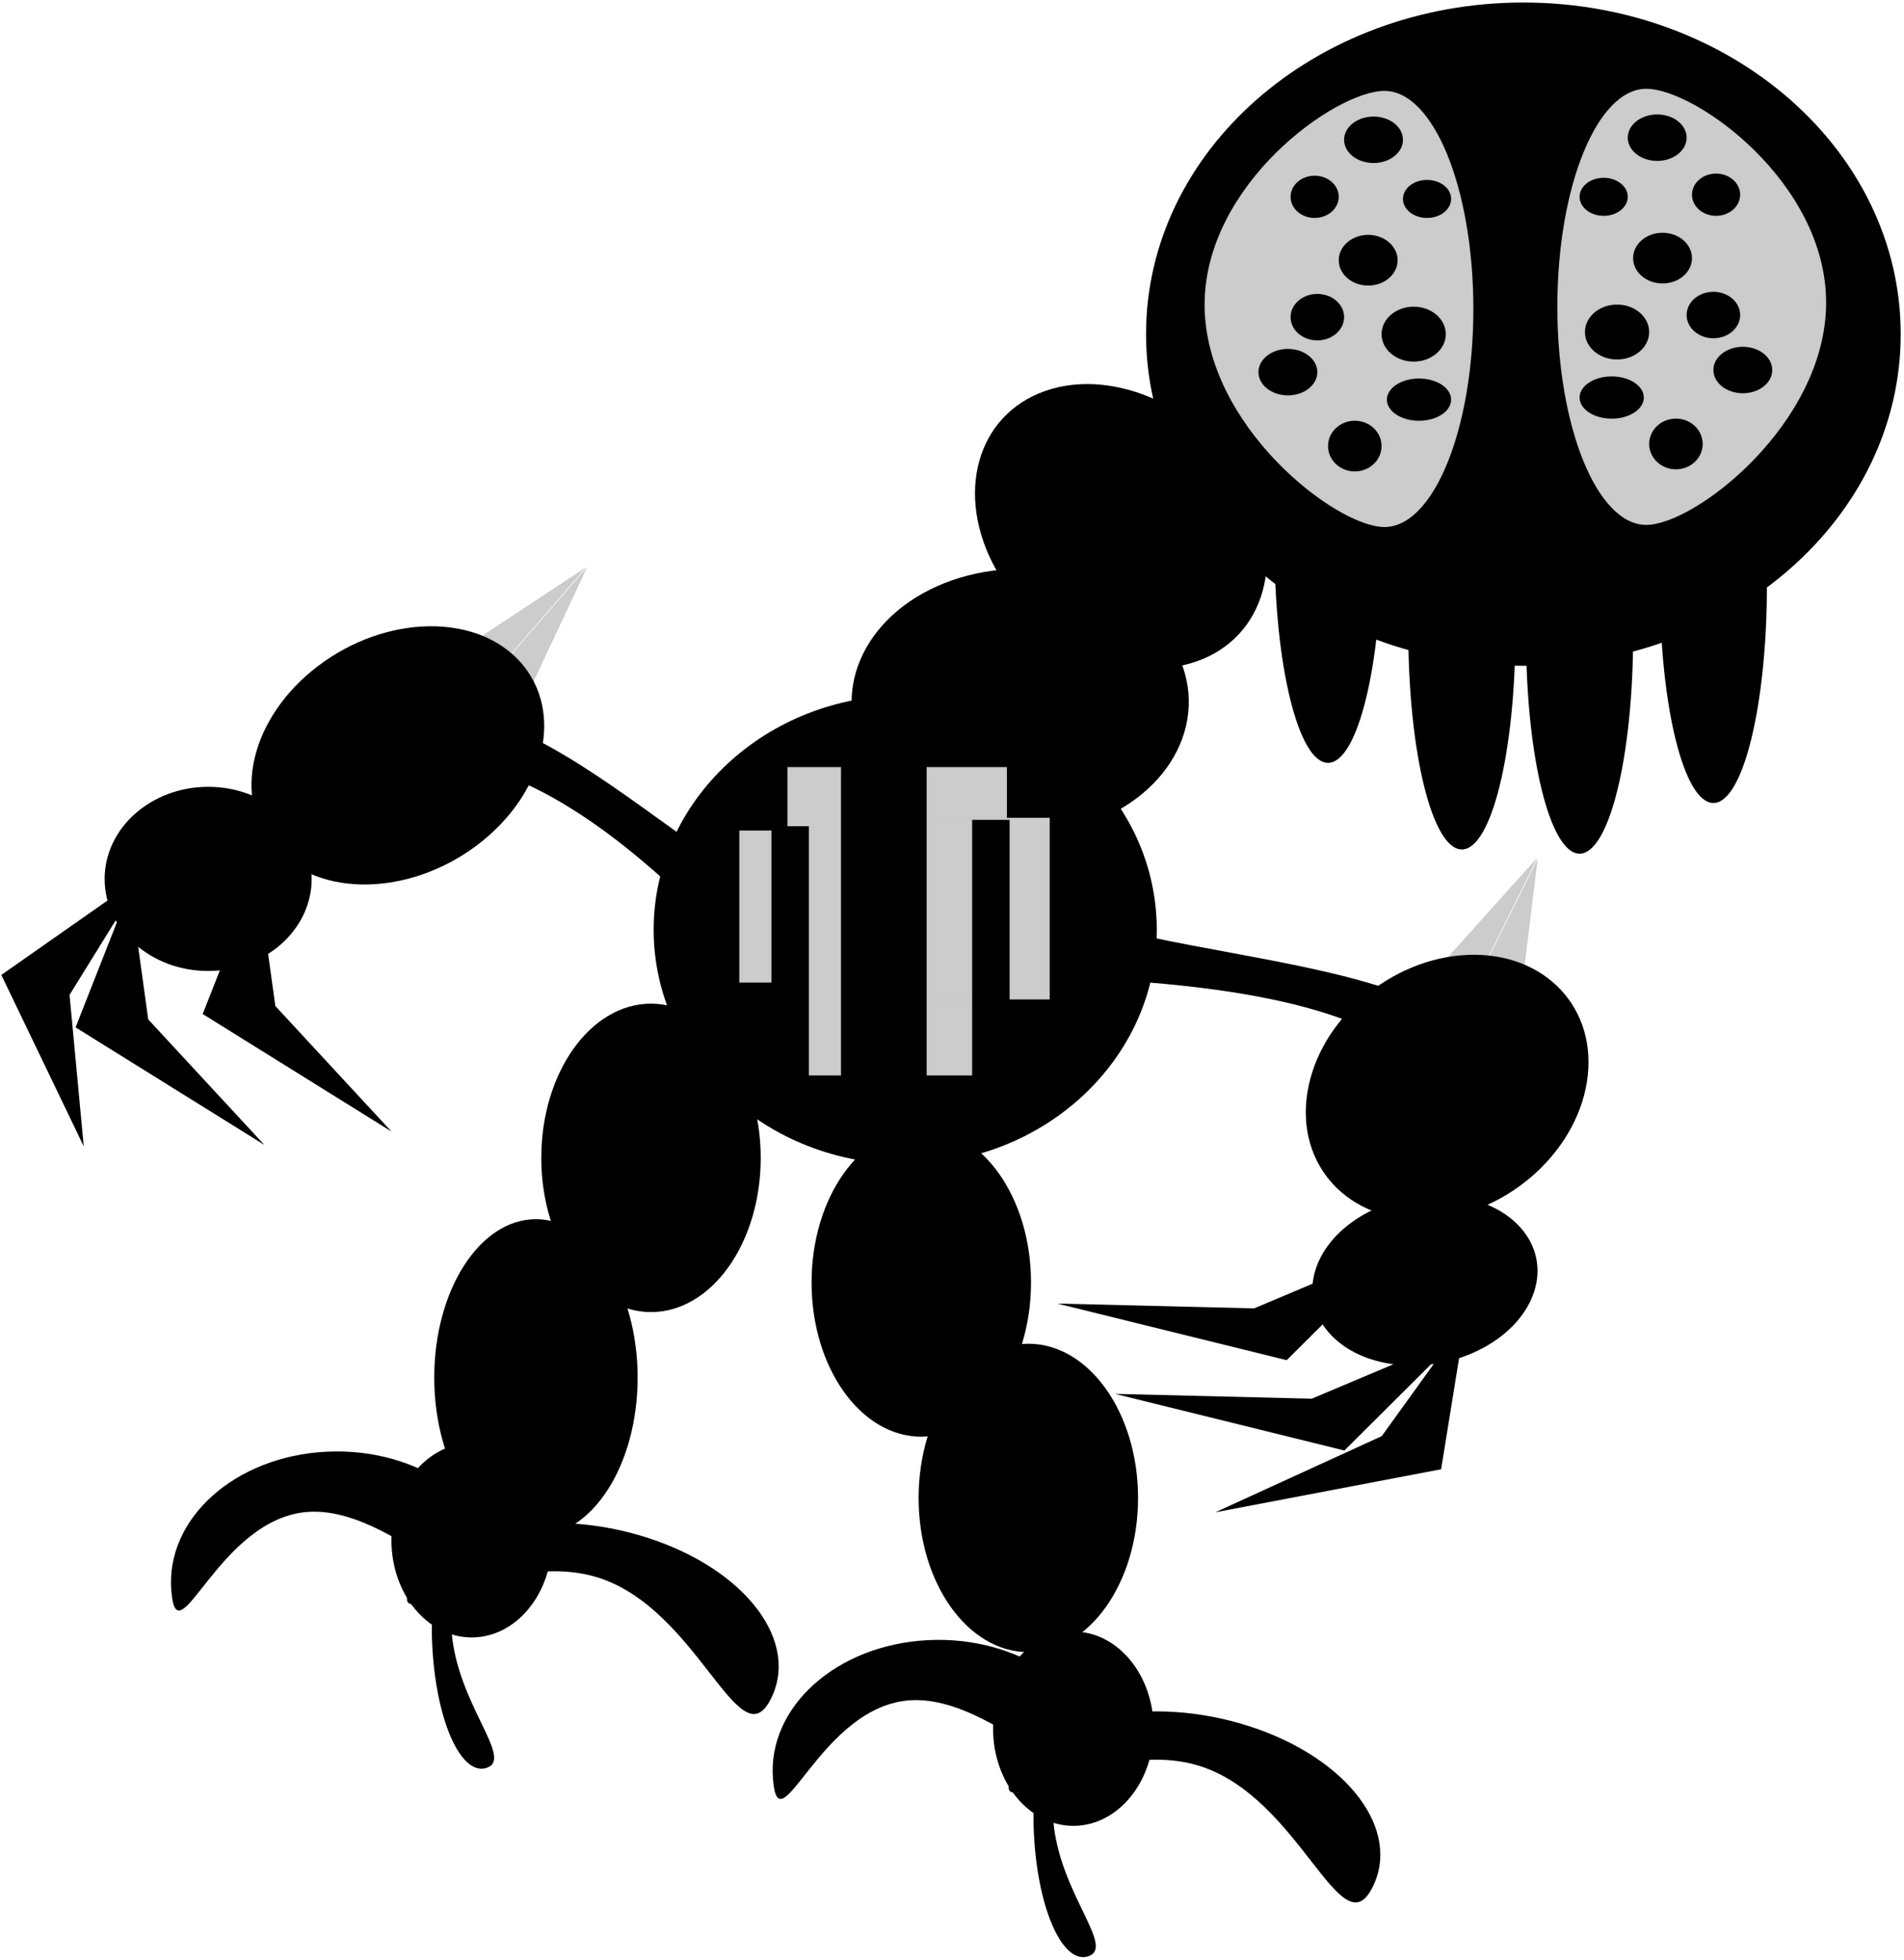
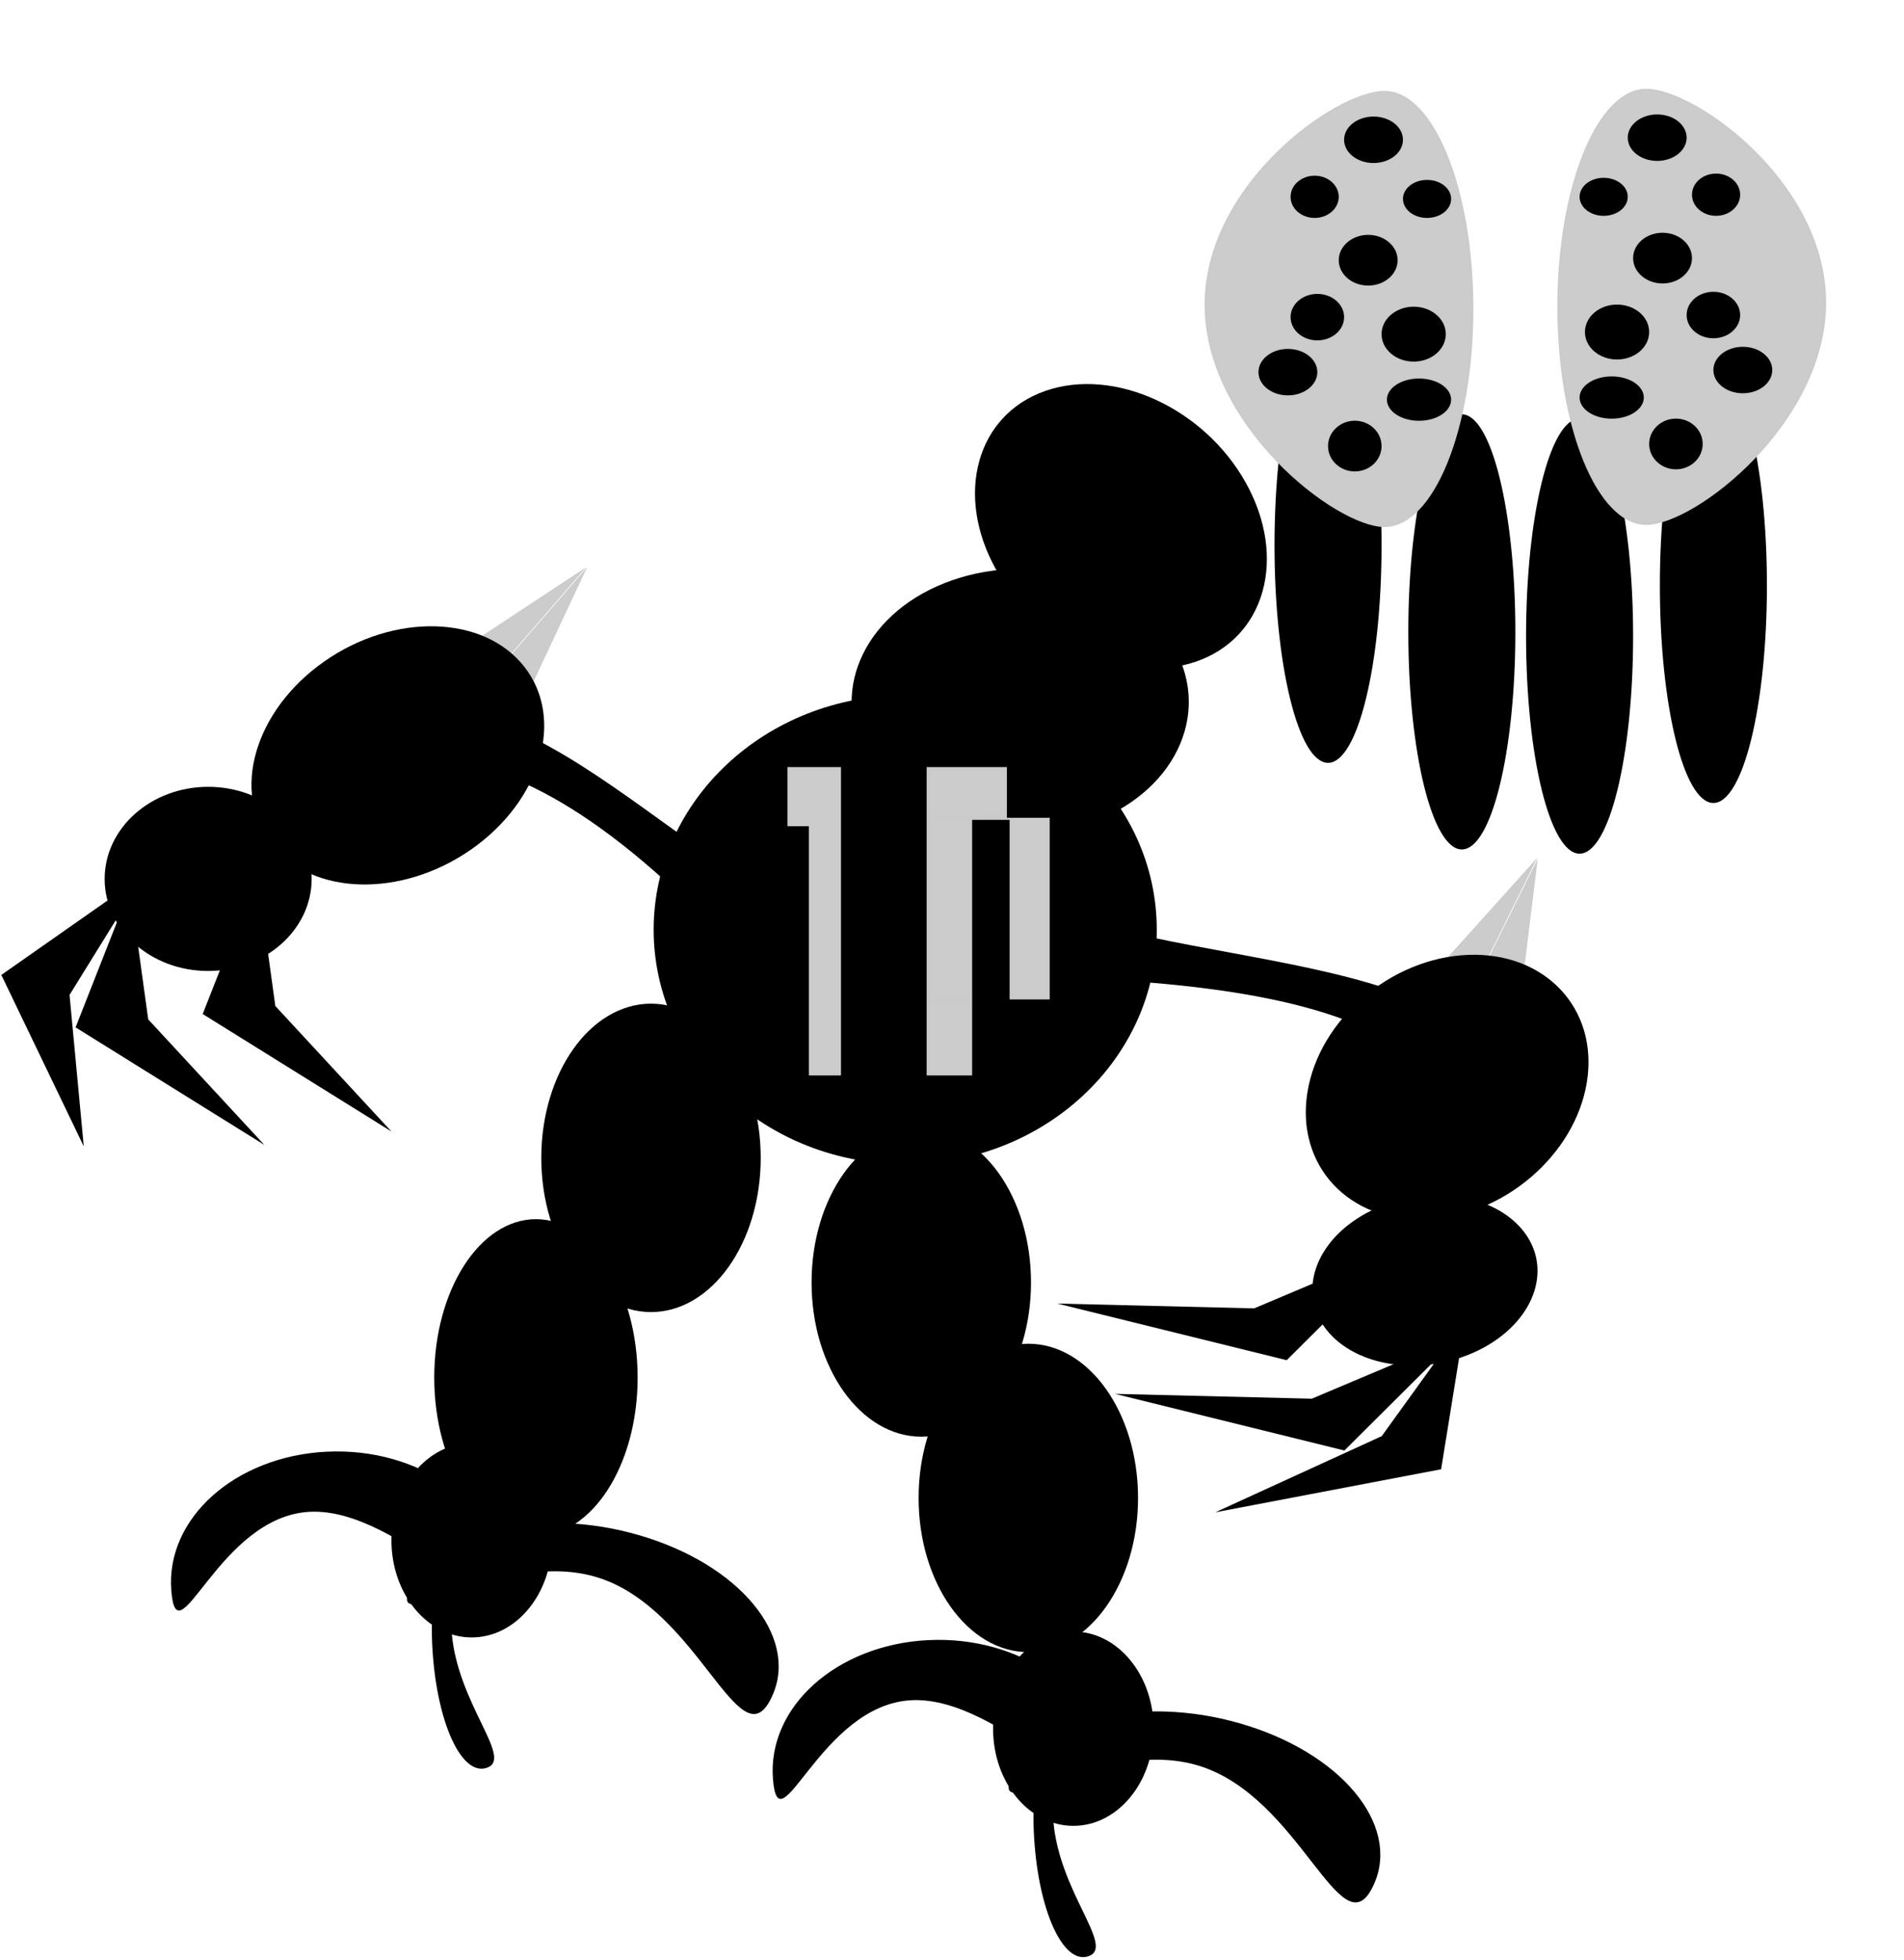
<svg xmlns="http://www.w3.org/2000/svg" xmlns:ns1="http://sodipodi.sourceforge.net/DTD/sodipodi-0.dtd" xmlns:ns2="http://www.inkscape.org/namespaces/inkscape" id="svg2" ns1:docname="New document 1" viewBox="0 0 598.68 616.41" version="1.1" ns2:version="0.47 r22583">
  <ns1:namedview id="base" bordercolor="#666666" ns2:pageshadow="2" ns2:guide-bbox="true" pagecolor="#ffffff" ns2:window-height="688" ns2:window-maximized="1" ns2:zoom="0.35" ns2:window-x="0" showgrid="false" borderopacity="1.0" ns2:current-layer="layer1" ns2:cx="299.5436" ns2:cy="387.99066" showguides="true" ns2:window-y="27" ns2:window-width="1022" ns2:pageopacity="0.0" ns2:document-units="px" />
  <g id="layer1" ns2:label="Layer 1" ns2:groupmode="layer" transform="translate(48.617 -778.98)">
    <g id="g4111" transform="matrix(.589 0 0 .465 338.67 378.1)">
      <path id="path3485-6" ns1:rx="28.571428" ns1:ry="147.14285" style="stroke-opacity:.004;color:#000000;stroke:#000000;stroke-width:3.6;fill:#000000" ns1:type="arc" d="m-448.57 1370.9c0 81.265-12.792 147.14-28.571 147.14-15.78 0-28.571-65.878-28.571-147.14 0-81.265 12.792-147.14 28.571-147.14 15.78 0 28.571 65.878 28.571 147.14z" transform="translate(600 -81.429)" ns1:cy="1370.9336" ns1:cx="-477.14285" />
      <path id="path3485-6-3" ns1:rx="28.571428" ns1:ry="147.14285" style="stroke-opacity:.004;color:#000000;stroke:#000000;stroke-width:3.6;fill:#000000" ns1:type="arc" d="m-448.57 1370.9c0 81.265-12.792 147.14-28.571 147.14-15.78 0-28.571-65.878-28.571-147.14 0-81.265 12.792-147.14 28.571-147.14 15.78 0 28.571 65.878 28.571 147.14z" transform="translate(662.86 -78.571)" ns1:cy="1370.9336" ns1:cx="-477.14285" />
      <path id="path3638" ns1:rx="72.85714" ns1:ry="100" style="stroke-opacity:.004;color:#000000;stroke:#000000;stroke-width:3.6;fill:#000000" ns1:type="arc" d="m-188.57 1063.8c0 55.228-32.619 100-72.857 100s-72.857-44.772-72.857-100 32.619-100 72.857-100 72.857 44.772 72.857 100z" transform="matrix(-.915 .403 -.403 -.915 130.37 2296.7)" ns1:cy="1063.7908" ns1:cx="-261.42856" />
      <path id="path3640" ns1:rx="90" ns1:ry="90" style="stroke-opacity:.004;color:#000000;stroke:#000000;stroke-width:3.6;fill:#000000" ns1:type="arc" d="m-122.86 996.65c0 49.706-40.294 90-90 90s-90-40.294-90-90 40.294-90 90-90 90 40.294 90 90z" transform="matrix(-.915 .403 -.403 -.915 93.974 2334.6)" ns1:cy="996.64789" ns1:cx="-212.85715" />
      <path id="path3642" ns1:rx="90" ns1:ry="87.14286" style="stroke-opacity:.004;color:#000000;stroke:#000000;stroke-width:3.6;fill:#000000" ns1:type="arc" d="m2.857 890.93c0 48.128-40.294 87.143-90 87.143s-90-39.015-90-87.143 40.294-87.143 90-87.143 90 39.015 90 87.143z" transform="matrix(-.915 .403 -.403 -.915 130.37 2296.7)" ns1:cy="890.93359" ns1:cx="-87.14286" />
      <path id="path3654" ns1:rx="134.28572" ns1:ry="158.57143" style="stroke-opacity:.004;color:#000000;stroke:#000000;stroke-width:3.6;fill:#000000" ns1:type="arc" d="m-40 1490.9c0 87.577-60.122 158.57-134.29 158.57-74.164 0-134.29-70.995-134.29-158.57 0-87.577 60.122-158.57 134.29-158.57 74.164 0 134.29 70.995 134.29 158.57z" transform="translate(0 0)" ns1:cy="1490.9336" ns1:cx="-174.28572" />
      <g id="g3791" transform="matrix(-.532 .47 -.435 -.707 583.18 1670.9)">
        <g id="g3727" transform="translate(-100.73 -87.157)">
          <g id="g3691" transform="matrix(.282 .359 -.39 .276 1239.6 582.48)">
            <path id="rect3666" ns1:nodetypes="ccccc" style="stroke-opacity:.004;color:#000000;stroke:#000000;stroke-width:3.6;fill:#cccccc" transform="matrix(-.915 -.403 .403 -.915 -223.05 2170.8)" d="m-560 1115.2 60 220 28.571 45.714h-88.571v-265.71z" />
            <path id="rect3666-3" ns1:nodetypes="ccccc" style="stroke-opacity:.004;color:#000000;stroke:#000000;stroke-width:3.6;fill:#cccccc" d="m740.66 1374.9 143.54-177.19 44.567-30.33-81.066-35.682-107.05 243.2z" />
          </g>
          <path id="path3656" ns1:rx="90" ns1:ry="127.14286" style="stroke-opacity:.004;color:#000000;stroke:#000000;stroke-width:3.6;fill:#000000" ns1:type="arc" d="m-374.29 1576.6c0 70.219-40.294 127.14-90 127.14s-90-56.924-90-127.14c0-70.219 40.294-127.14 90-127.14s90 56.924 90 127.14z" transform="matrix(-.001 -1 1 -.001 -447.28 729.91)" ns1:cy="1576.6479" ns1:cx="-464.28571" />
        </g>
        <g id="g3782" transform="matrix(.662 .02 .024 .648 348.8 95.455)">
          <path id="path3733" ns1:rx="81.428574" ns1:ry="98.571426" style="stroke-opacity:.004;color:#000000;stroke:#000000;stroke-width:3.6;fill:#000000" ns1:type="arc" d="m-677.14 1239.5c0 54.44-36.457 98.571-81.429 98.571s-81.429-44.132-81.429-98.571c0-54.44 36.457-98.571 81.429-98.571s81.429 44.132 81.429 98.571z" transform="matrix(-1.219 -.81 .749 -.916 -600.11 2049.3)" ns1:cy="1239.505" ns1:cx="-758.57141" />
          <path id="rect3735" ns1:nodetypes="ccccc" style="stroke-opacity:.004;color:#000000;stroke:#000000;stroke-width:4.726;fill:#000000" d="m1335.5 1568.6 87.488-139.86-10.813-197.12 86.879 235.55-163.55 101.42z" />
          <path id="rect3735-4" ns1:nodetypes="ccccc" style="stroke-opacity:.004;color:#000000;stroke:#000000;stroke-width:4.726;fill:#000000" d="m1202.9 1500.7 87.488-139.86-10.813-197.12 86.879 235.55-163.55 101.42z" />
          <path id="rect3735-4-4" ns1:nodetypes="ccccc" style="stroke-opacity:.004;color:#000000;stroke:#000000;stroke-width:4.726;fill:#000000" d="m1311.9 1573.1 166.95-70.237 107.67-157.65-58.284 220.74-216.34 7.149z" />
        </g>
        <path id="rect3788" ns1:nodetypes="ccccc" style="stroke-opacity:.004;color:#000000;stroke:#000000;stroke-width:5.226;fill:#000000" d="m1203.7 1118.1c-260.95 99.2-279.51-78.7-330.38-219.59l36.685-44.864c30.315 267.21 155.51 303.74 330.34 219.58l-36.685 44.864z" />
      </g>
      <g id="g3791-4" transform="matrix(-.088 .704 0.829 -.04 -710.86 917.19)">
        <g id="g3727-7" transform="translate(-100.73 -87.157)">
          <g id="g3691-6" transform="matrix(.282 .359 -.39 .276 1239.6 582.48)">
            <path id="rect3666-31" ns1:nodetypes="ccccc" style="stroke-opacity:.004;color:#000000;stroke:#000000;stroke-width:3.6;fill:#cccccc" transform="matrix(-.915 -.403 .403 -.915 -223.05 2170.8)" d="m-560 1115.2 60 220 28.571 45.714h-88.571v-265.71z" />
            <path id="rect3666-3-7" ns1:nodetypes="ccccc" style="stroke-opacity:.004;color:#000000;stroke:#000000;stroke-width:3.6;fill:#cccccc" d="m740.66 1374.9 143.54-177.19 44.567-30.33-81.066-35.682-107.05 243.2z" />
          </g>
          <path id="path3656-5" ns1:rx="90" ns1:ry="127.14286" style="stroke-opacity:.004;color:#000000;stroke:#000000;stroke-width:3.6;fill:#000000" ns1:type="arc" d="m-374.29 1576.6c0 70.219-40.294 127.14-90 127.14s-90-56.924-90-127.14c0-70.219 40.294-127.14 90-127.14s90 56.924 90 127.14z" transform="matrix(-.001 -1 1 -.001 -447.28 729.91)" ns1:cy="1576.6479" ns1:cx="-464.28571" />
        </g>
        <g id="g3782-9" transform="matrix(.662 .02 .024 .648 348.8 95.455)">
          <path id="path3733-6" ns1:rx="81.428574" ns1:ry="98.571426" style="stroke-opacity:.004;color:#000000;stroke:#000000;stroke-width:3.6;fill:#000000" ns1:type="arc" d="m-677.14 1239.5c0 54.44-36.457 98.571-81.429 98.571s-81.429-44.132-81.429-98.571c0-54.44 36.457-98.571 81.429-98.571s81.429 44.132 81.429 98.571z" transform="matrix(-1.219 -.81 .749 -.916 -600.11 2049.3)" ns1:cy="1239.505" ns1:cx="-758.57141" />
          <path id="rect3735-2" ns1:nodetypes="ccccc" style="stroke-opacity:.004;color:#000000;stroke:#000000;stroke-width:4.726;fill:#000000" d="m1335.5 1568.6 87.488-139.86-10.813-197.12 86.879 235.55-163.55 101.42z" />
          <path id="rect3735-4-1" ns1:nodetypes="ccccc" style="stroke-opacity:.004;color:#000000;stroke:#000000;stroke-width:4.726;fill:#000000" d="m1202.9 1500.7 87.488-139.86-10.813-197.12 86.879 235.55-163.55 101.42z" />
          <path id="rect3735-4-4-7" ns1:nodetypes="ccccc" style="stroke-opacity:.004;color:#000000;stroke:#000000;stroke-width:4.726;fill:#000000" d="m1311.9 1573.1 166.95-70.237 107.67-157.65-58.284 220.74-216.34 7.149z" />
        </g>
        <path id="rect3788-8" ns1:nodetypes="ccccc" style="stroke-opacity:.004;color:#000000;stroke:#000000;stroke-width:5.226;fill:#000000" d="m1203.7 1118.1c-260.95 99.2-279.51-78.7-330.38-219.59l36.685-44.864c30.315 267.21 155.51 303.74 330.34 219.58l-36.685 44.864z" />
      </g>
      <rect id="rect3660" style="stroke-opacity:.004;color:#000000;stroke:#000000;stroke-width:3.6;fill:#cccccc" height="208.57" width="117.14" y="1380.9" x="-237.14" />
      <rect id="rect3662" style="stroke-opacity:.004;color:#000000;stroke:#000000;stroke-width:3.6;fill:#cccccc" height="122.86" width="62.857" y="1415.2" x="-160" />
-       <rect id="rect3664" style="stroke-opacity:.004;color:#000000;stroke:#000000;stroke-width:3.6;fill:#cccccc" height="102.86" width="28.571" y="1423.8" x="-262.86" />
      <rect id="rect3695" style="stroke-opacity:.004;color:#000000;stroke:#000000;stroke-width:3.6;fill:#000000" height="174.29" width="20" y="1420.9" x="-245.71" />
      <rect id="rect3695-4" style="stroke-opacity:.004;color:#000000;stroke:#000000;stroke-width:3.6;fill:#000000" height="174.29" width="20" y="1416.6" x="-138.57" />
      <rect id="rect3719" style="stroke-opacity:.004;color:#000000;stroke:#000000;stroke-width:3.6;fill:#000000" height="228.57" width="45.714" y="1369.5" x="-208.57" />
      <g id="g3859">
-         <path id="path3483" ns1:rx="201.42857" ns1:ry="224.28572" style="stroke-opacity:.004;color:#000000;stroke:#000000;stroke-width:3.6;fill:#000000" ns1:type="arc" d="m357.14 1088.1c0 123.87-90.183 224.29-201.43 224.29s-201.43-100.42-201.43-224.29 90.183-224.29 201.43-224.29 201.43 100.42 201.43 224.29z" ns1:cy="1088.0764" ns1:cx="155.71428" />
        <path id="path3485" ns1:rx="28.571428" ns1:ry="147.14285" style="stroke-opacity:.004;color:#000000;stroke:#000000;stroke-width:3.6;fill:#000000" ns1:type="arc" d="m-448.57 1370.9c0 81.265-12.792 147.14-28.571 147.14-15.78 0-28.571-65.878-28.571-147.14 0-81.265 12.792-147.14 28.571-147.14 15.78 0 28.571 65.878 28.571 147.14z" transform="translate(528.57 -140)" ns1:cy="1370.9336" ns1:cx="-477.14285" />
        <path id="path3485-6-3-9" ns1:rx="28.571428" ns1:ry="147.14285" style="stroke-opacity:.004;color:#000000;stroke:#000000;stroke-width:3.6;fill:#000000" ns1:type="arc" d="m-448.57 1370.9c0 81.265-12.792 147.14-28.571 147.14-15.78 0-28.571-65.878-28.571-147.14 0-81.265 12.792-147.14 28.571-147.14 15.78 0 28.571 65.878 28.571 147.14z" transform="translate(734.29 -112.86)" ns1:cy="1370.9336" ns1:cx="-477.14285" />
        <g id="g3574">
          <path id="path3553" ns1:nodetypes="csssc" style="stroke-opacity:.004;color:#000000;stroke:#000000;stroke-width:3.6;fill:#cccccc" transform="matrix(.755 0 0 .89 681.24 12.406)" d="m-731.43 1189.5c0 91.522-28.142 165.71-62.857 165.71s-127.18-77.404-127.18-168.92c0-91.522 92.461-162.5 127.18-162.5 34.715 0 62.857 74.193 62.857 165.71z" />
          <path id="path3556" ns1:rx="15.714286" ns1:ry="15.714286" style="stroke-opacity:.004;color:#000000;stroke:#000000;stroke-width:3.6;fill:#000000" ns1:type="arc" d="m91.429 956.65c0 8.679-7.035 15.714-15.714 15.714-8.679 0-15.714-7.035-15.714-15.714 0-8.679 7.035-15.714 15.714-15.714 8.679 0 15.714 7.035 15.714 15.714z" ns1:cy="956.64789" ns1:cx="75.714287" />
          <path id="path3558" ns1:rx="12.857142" ns1:ry="12.857142" style="stroke-opacity:.004;color:#000000;stroke:#000000;stroke-width:3.6;fill:#000000" ns1:type="arc" d="m117.14 996.65c0 7.101-5.756 12.857-12.857 12.857-7.101 0-12.857-5.756-12.857-12.857 0-7.101 5.756-12.857 12.857-12.857 7.101 0 12.857 5.756 12.857 12.857z" ns1:cy="996.64789" ns1:cx="104.28571" />
          <path id="path3560" ns1:rx="12.857142" ns1:ry="14.285714" style="stroke-opacity:.004;color:#000000;stroke:#000000;stroke-width:3.6;fill:#000000" ns1:type="arc" d="m57.143 995.22c0 7.89-5.756 14.286-12.857 14.286-7.101 0-12.857-6.396-12.857-14.286 0-7.89 5.756-14.286 12.857-14.286 7.101 0 12.857 6.396 12.857 14.286z" ns1:cy="995.2193" ns1:cx="44.285713" />
          <path id="path3562" ns1:rx="15.714286" ns1:ry="17.142857" style="stroke-opacity:.004;color:#000000;stroke:#000000;stroke-width:3.6;fill:#000000" ns1:type="arc" d="m88.571 1038.1c0 9.468-7.035 17.143-15.714 17.143-8.679 0-15.714-7.675-15.714-17.143 0-9.468 7.035-17.143 15.714-17.143 8.679 0 15.714 7.675 15.714 17.143z" ns1:cy="1038.0764" ns1:cx="72.85714" />
          <path id="path3564" ns1:rx="14.285714" ns1:ry="15.714286" style="stroke-opacity:.004;color:#000000;stroke:#000000;stroke-width:3.6;fill:#000000" ns1:type="arc" d="m60 1076.6c0 8.679-6.396 15.714-14.286 15.714-7.89 0-14.286-7.035-14.286-15.714 0-8.679 6.396-15.714 14.286-15.714 7.89 0 14.286 7.035 14.286 15.714z" ns1:cy="1076.6479" ns1:cx="45.714287" />
          <path id="path3566" ns1:rx="17.142857" ns1:ry="18.571428" style="stroke-opacity:.004;color:#000000;stroke:#000000;stroke-width:3.6;fill:#000000" ns1:type="arc" d="m114.29 1088.1c0 10.257-7.675 18.571-17.143 18.571-9.468 0-17.143-8.315-17.143-18.571 0-10.257 7.675-18.571 17.143-18.571 9.468 0 17.143 8.315 17.143 18.571z" ns1:cy="1088.0764" ns1:cx="97.14286" />
          <path id="path3568" ns1:rx="15.714286" ns1:ry="15.714286" style="stroke-opacity:.004;color:#000000;stroke:#000000;stroke-width:3.6;fill:#000000" ns1:type="arc" d="m45.714 1113.8c0 8.679-7.035 15.714-15.714 15.714-8.679 0-15.714-7.036-15.714-15.714 0-8.679 7.035-15.714 15.714-15.714 8.679 0 15.714 7.035 15.714 15.714z" ns1:cy="1113.7908" ns1:cx="30" />
          <path id="path3570" ns1:rx="17.142857" ns1:ry="14.285714" style="stroke-opacity:.004;color:#000000;stroke:#000000;stroke-width:3.6;fill:#000000" ns1:type="arc" d="m117.14 1132.4c0 7.89-7.675 14.286-17.143 14.286-9.468 0-17.143-6.396-17.143-14.286 0-7.89 7.675-14.286 17.143-14.286 9.468 0 17.143 6.396 17.143 14.286z" ns1:cy="1132.3622" ns1:cx="100" />
          <path id="path3572" ns1:rx="14.285714" ns1:ry="17.142857" style="stroke-opacity:.004;color:#000000;stroke:#000000;stroke-width:3.6;fill:#000000" ns1:type="arc" d="m80 1163.8c0 9.468-6.396 17.143-14.286 17.143-7.89 0-14.286-7.675-14.286-17.143 0-9.468 6.396-17.143 14.286-17.143 7.89 0 14.286 7.675 14.286 17.143z" ns1:cy="1163.7908" ns1:cx="65.714287" />
        </g>
        <g id="g3574-4" transform="matrix(-1 0 0 1 302.86 -1.429)">
          <path id="path3553-8" ns1:nodetypes="csssc" style="stroke-opacity:.004;color:#000000;stroke:#000000;stroke-width:3.6;fill:#cccccc" transform="matrix(.755 0 0 .89 681.24 12.406)" d="m-731.43 1189.5c0 91.522-28.142 165.71-62.857 165.71s-127.18-77.404-127.18-168.92c0-91.522 92.461-162.5 127.18-162.5 34.715 0 62.857 74.193 62.857 165.71z" />
          <path id="path3556-1" ns1:rx="15.714286" ns1:ry="15.714286" style="stroke-opacity:.004;color:#000000;stroke:#000000;stroke-width:3.6;fill:#000000" ns1:type="arc" d="m91.429 956.65c0 8.679-7.035 15.714-15.714 15.714-8.679 0-15.714-7.035-15.714-15.714 0-8.679 7.035-15.714 15.714-15.714 8.679 0 15.714 7.035 15.714 15.714z" ns1:cy="956.64789" ns1:cx="75.714287" />
          <path id="path3558-2" ns1:rx="12.857142" ns1:ry="12.857142" style="stroke-opacity:.004;color:#000000;stroke:#000000;stroke-width:3.6;fill:#000000" ns1:type="arc" d="m117.14 996.65c0 7.101-5.756 12.857-12.857 12.857-7.101 0-12.857-5.756-12.857-12.857 0-7.101 5.756-12.857 12.857-12.857 7.101 0 12.857 5.756 12.857 12.857z" ns1:cy="996.64789" ns1:cx="104.28571" />
          <path id="path3560-9" ns1:rx="12.857142" ns1:ry="14.285714" style="stroke-opacity:.004;color:#000000;stroke:#000000;stroke-width:3.6;fill:#000000" ns1:type="arc" d="m57.143 995.22c0 7.89-5.756 14.286-12.857 14.286-7.101 0-12.857-6.396-12.857-14.286 0-7.89 5.756-14.286 12.857-14.286 7.101 0 12.857 6.396 12.857 14.286z" ns1:cy="995.2193" ns1:cx="44.285713" />
          <path id="path3562-3" ns1:rx="15.714286" ns1:ry="17.142857" style="stroke-opacity:.004;color:#000000;stroke:#000000;stroke-width:3.6;fill:#000000" ns1:type="arc" d="m88.571 1038.1c0 9.468-7.035 17.143-15.714 17.143-8.679 0-15.714-7.675-15.714-17.143 0-9.468 7.035-17.143 15.714-17.143 8.679 0 15.714 7.675 15.714 17.143z" ns1:cy="1038.0764" ns1:cx="72.85714" />
          <path id="path3564-9" ns1:rx="14.285714" ns1:ry="15.714286" style="stroke-opacity:.004;color:#000000;stroke:#000000;stroke-width:3.6;fill:#000000" ns1:type="arc" d="m60 1076.6c0 8.679-6.396 15.714-14.286 15.714-7.89 0-14.286-7.035-14.286-15.714 0-8.679 6.396-15.714 14.286-15.714 7.89 0 14.286 7.035 14.286 15.714z" ns1:cy="1076.6479" ns1:cx="45.714287" />
          <path id="path3566-0" ns1:rx="17.142857" ns1:ry="18.571428" style="stroke-opacity:.004;color:#000000;stroke:#000000;stroke-width:3.6;fill:#000000" ns1:type="arc" d="m114.29 1088.1c0 10.257-7.675 18.571-17.143 18.571-9.468 0-17.143-8.315-17.143-18.571 0-10.257 7.675-18.571 17.143-18.571 9.468 0 17.143 8.315 17.143 18.571z" ns1:cy="1088.0764" ns1:cx="97.14286" />
          <path id="path3568-8" ns1:rx="15.714286" ns1:ry="15.714286" style="stroke-opacity:.004;color:#000000;stroke:#000000;stroke-width:3.6;fill:#000000" ns1:type="arc" d="m45.714 1113.8c0 8.679-7.035 15.714-15.714 15.714-8.679 0-15.714-7.036-15.714-15.714 0-8.679 7.035-15.714 15.714-15.714 8.679 0 15.714 7.035 15.714 15.714z" ns1:cy="1113.7908" ns1:cx="30" />
          <path id="path3570-8" ns1:rx="17.142857" ns1:ry="14.285714" style="stroke-opacity:.004;color:#000000;stroke:#000000;stroke-width:3.6;fill:#000000" ns1:type="arc" d="m117.14 1132.4c0 7.89-7.675 14.286-17.143 14.286-9.468 0-17.143-6.396-17.143-14.286 0-7.89 7.675-14.286 17.143-14.286 9.468 0 17.143 6.396 17.143 14.286z" ns1:cy="1132.3622" ns1:cx="100" />
          <path id="path3572-5" ns1:rx="14.285714" ns1:ry="17.142857" style="stroke-opacity:.004;color:#000000;stroke:#000000;stroke-width:3.6;fill:#000000" ns1:type="arc" d="m80 1163.8c0 9.468-6.396 17.143-14.286 17.143-7.89 0-14.286-7.675-14.286-17.143 0-9.468 6.396-17.143 14.286-17.143 7.89 0 14.286 7.675 14.286 17.143z" ns1:cy="1163.7908" ns1:cx="65.714287" />
        </g>
      </g>
      <g id="g4024">
        <path id="path3949" ns1:rx="58.57143" ns1:ry="104.28571" style="stroke-opacity:.004;color:#000000;stroke:#000000;stroke-width:3.6;fill:#000000" ns1:type="arc" d="m-251.43 1645.2c0 57.595-26.223 104.29-58.571 104.29s-58.571-46.69-58.571-104.29c0-57.595 26.223-104.29 58.571-104.29s58.571 46.69 58.571 104.29z" ns1:cy="1645.2194" ns1:cx="-310" />
      </g>
      <path id="path3951" ns1:rx="54.285713" ns1:ry="107.14286" style="stroke-opacity:.004;color:#000000;stroke:#000000;stroke-width:3.6;fill:#000000" ns1:type="arc" d="m-317.14 1793.8c0 59.173-24.305 107.14-54.286 107.14s-54.286-47.97-54.286-107.14c0-59.173 24.305-107.14 54.286-107.14s54.286 47.97 54.286 107.14z" ns1:cy="1793.7908" ns1:cx="-371.42856" />
      <g id="g4002" transform="translate(237.14 -28.571)">
        <path id="path3953" ns1:nodetypes="csssc" style="stroke-opacity:.004;color:#000000;stroke:#000000;stroke-width:3.6;fill:#000000" d="m-626.42 1955.4c3.04 48.822-54.003-45.303-102.83-42.263-48.822 3.04-70.936 102.09-73.975 53.271-3.04-48.822 34.074-90.864 82.896-93.904 48.822-3.04 90.864 34.074 93.904 82.896z" />
        <path id="path3953-7" ns1:nodetypes="csssc" style="stroke-opacity:.004;color:#000000;stroke:#000000;stroke-width:3.63;fill:#000000" d="m-483.67 2040.9c-16.663 39.31-38.538-61.534-91.284-83.081s-116.39 44.362-99.728 5.052c16.663-39.31 72.93-53.71 125.68-32.163 52.746 21.547 81.998 70.881 65.335 110.19z" />
        <path id="path3978" ns1:rx="42.857143" ns1:ry="65.714287" style="stroke-opacity:.004;color:#000000;stroke:#000000;stroke-width:3.6;fill:#000000" ns1:type="arc" d="m-600 1932.4c0 36.293-19.188 65.714-42.857 65.714s-42.857-29.421-42.857-65.714 19.188-65.714 42.857-65.714 42.857 29.421 42.857 65.714z" ns1:cy="1932.3622" ns1:cx="-642.85712" />
        <path id="path3953-7-4" ns1:nodetypes="csssc" style="stroke-opacity:.004;color:#000000;stroke:#000000;stroke-width:1.873;fill:#000000" d="m-634.21 2086c13.055-6.891-16.22-43.256-19.339-91.23s21.098-89.39 8.044-82.498c-13.055 6.891-21.109 51.368-17.99 99.342s16.23 81.278 29.285 74.387z" />
      </g>
      <g id="g4024-5" transform="translate(144.29 84.286)">
        <path id="path3949-9" ns1:rx="58.57143" ns1:ry="104.28571" style="stroke-opacity:.004;color:#000000;stroke:#000000;stroke-width:3.6;fill:#000000" ns1:type="arc" d="m-251.43 1645.2c0 57.595-26.223 104.29-58.571 104.29s-58.571-46.69-58.571-104.29c0-57.595 26.223-104.29 58.571-104.29s58.571 46.69 58.571 104.29z" ns1:cy="1645.2194" ns1:cx="-310" />
      </g>
      <g id="g4024-5-7" transform="translate(201.43 230)">
        <path id="path3949-9-5" ns1:rx="58.57143" ns1:ry="104.28571" style="stroke-opacity:.004;color:#000000;stroke:#000000;stroke-width:3.6;fill:#000000" ns1:type="arc" d="m-251.43 1645.2c0 57.595-26.223 104.29-58.571 104.29s-58.571-46.69-58.571-104.29c0-57.595 26.223-104.29 58.571-104.29s58.571 46.69 58.571 104.29z" ns1:cy="1645.2194" ns1:cx="-310" />
      </g>
      <g id="g4002-3" transform="translate(558.33 98.859)">
        <path id="path3953-8" ns1:nodetypes="csssc" style="stroke-opacity:.004;color:#000000;stroke:#000000;stroke-width:3.6;fill:#000000" d="m-626.42 1955.4c3.04 48.822-54.003-45.303-102.83-42.263-48.822 3.04-70.936 102.09-73.975 53.271-3.04-48.822 34.074-90.864 82.896-93.904 48.822-3.04 90.864 34.074 93.904 82.896z" />
        <path id="path3953-7-8" ns1:nodetypes="csssc" style="stroke-opacity:.004;color:#000000;stroke:#000000;stroke-width:3.63;fill:#000000" d="m-483.67 2040.9c-16.663 39.31-38.538-61.534-91.284-83.081s-116.39 44.362-99.728 5.052c16.663-39.31 72.93-53.71 125.68-32.163 52.746 21.547 81.998 70.881 65.335 110.19z" />
        <path id="path3978-3" ns1:rx="42.857143" ns1:ry="65.714287" style="stroke-opacity:.004;color:#000000;stroke:#000000;stroke-width:3.6;fill:#000000" ns1:type="arc" d="m-600 1932.4c0 36.293-19.188 65.714-42.857 65.714s-42.857-29.421-42.857-65.714 19.188-65.714 42.857-65.714 42.857 29.421 42.857 65.714z" ns1:cy="1932.3622" ns1:cx="-642.85712" />
        <path id="path3953-7-4-1" ns1:nodetypes="csssc" style="stroke-opacity:.004;color:#000000;stroke:#000000;stroke-width:1.873;fill:#000000" d="m-634.21 2086c13.055-6.891-16.22-43.256-19.339-91.23s21.098-89.39 8.044-82.498c-13.055 6.891-21.109 51.368-17.99 99.342s16.23 81.278 29.285 74.387z" />
      </g>
    </g>
  </g>
</svg>